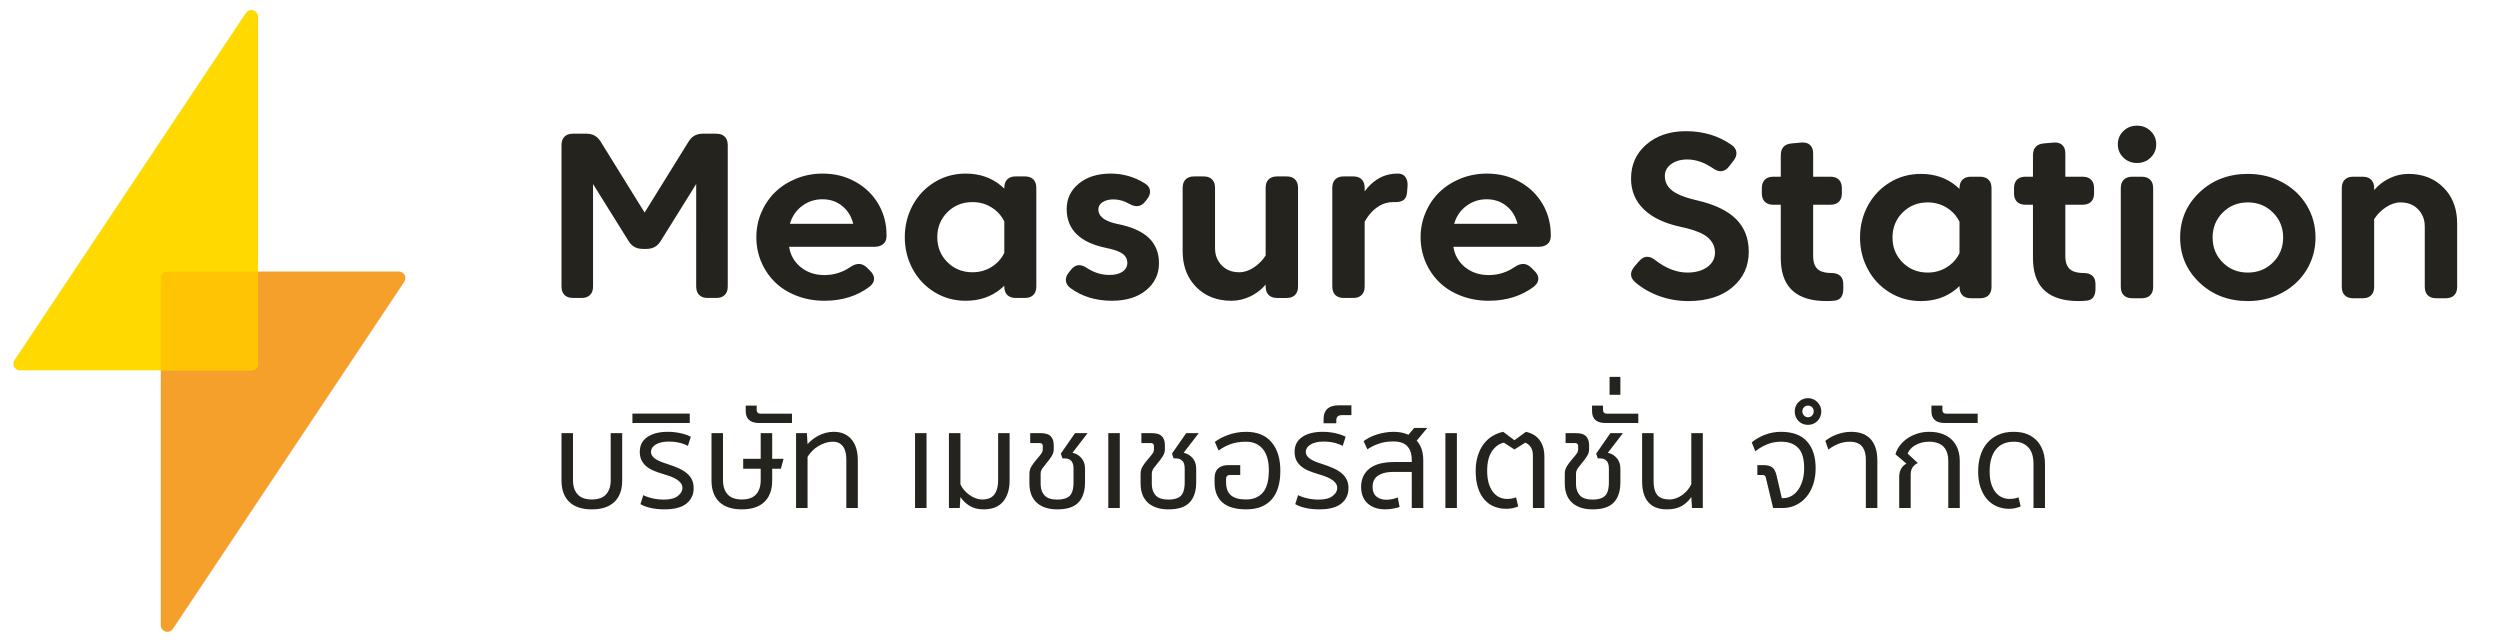
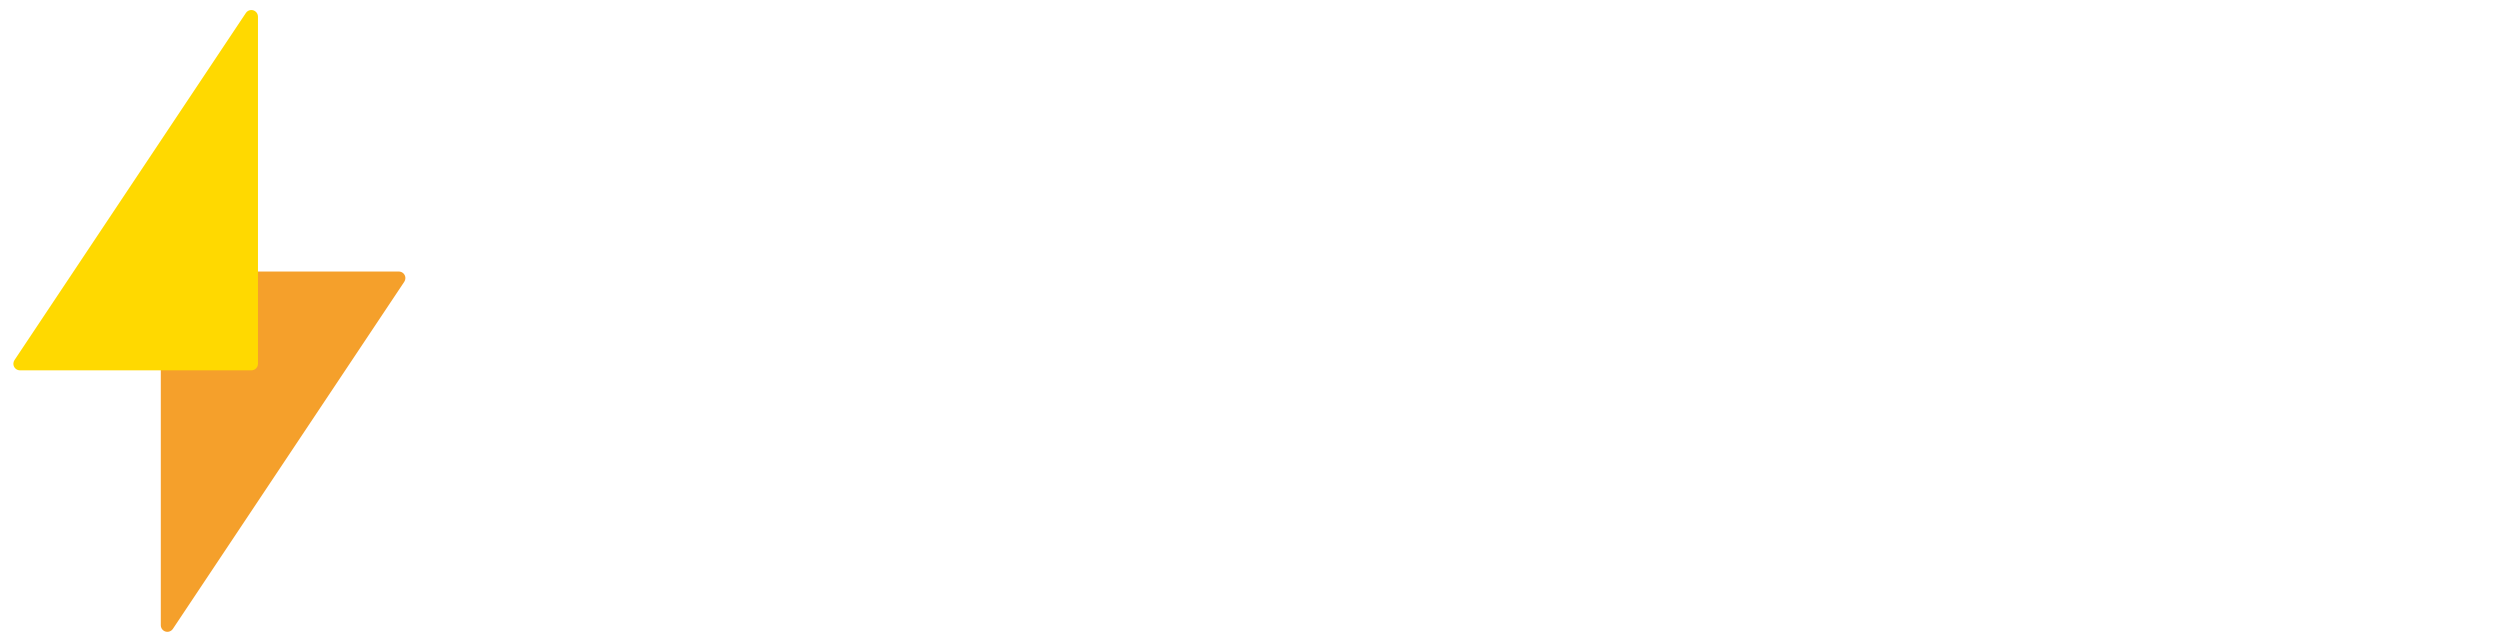
<svg xmlns="http://www.w3.org/2000/svg" width="187" height="48" viewBox="0 0 187 48">
  <g fill="none" fill-rule="evenodd">
    <g>
      <g>
        <g>
          <path fill="#F5A02B" d="M12.028 46.768V20.803c0-.272.22-.493.493-.493h17.31c.272 0 .493.22.493.493 0 .097-.03.192-.083.273L12.93 47.041c-.151.227-.457.288-.684.137-.137-.091-.219-.245-.219-.41z" transform="translate(-80 -28) translate(80 28)" />
          <path fill="#FFD900" d="M19.296 1.243v25.965c0 .272-.22.493-.493.493H1.493c-.272 0-.493-.22-.493-.493 0-.097.029-.192.083-.273L18.393.969c.151-.226.457-.287.683-.136.137.091.22.245.22.41z" transform="translate(-80 -28) translate(80 28)" />
-           <path fill="#FFC504" d="M19.295 20.31v6.898c0 .272-.22.493-.492.493h-6.775v-6.898c0-.272.22-.493.493-.493h6.774z" transform="translate(-80 -28) translate(80 28)" />
        </g>
        <g fill="#24231D" fill-rule="nonzero">
-           <path d="M75.895 24.4l.203.01c.253.026.437.104.552.235.107.122.175.278.202.466l.013.199v.3l-.017.177c-.023.115-.07.226-.138.333l-.161.234-.174.221c-.12.143-.232.285-.335.425-.069.093-.115.187-.138.28l-.017.14v.77l.011.207c.03.265.122.482.274.653.19.213.512.32.965.32.413 0 .718-.092.915-.275.164-.153.26-.413.287-.781l.008-.234v-1.01l-.01-.195c-.023-.18-.078-.315-.165-.405-.088-.09-.197-.146-.327-.169l-.138-.011h-.19l-.12-.36 1.06-1.53h.94l-1.13 1.47.192.055c.184.07.343.183.478.34.135.157.22.346.253.565l.017.23v1.01l-.013.314c-.045.502-.203.9-.472 1.191-.323.35-.852.525-1.585.525-.367 0-.682-.048-.945-.145-.263-.097-.48-.232-.65-.405-.17-.173-.295-.375-.375-.605-.053-.153-.089-.316-.107-.489l-.013-.266v-.77l.017-.189c.023-.123.07-.24.138-.351.103-.167.218-.323.345-.47.127-.147.242-.285.345-.415.069-.087.115-.171.138-.253l.017-.122v-.24l-.006-.068c-.008-.043-.025-.078-.049-.107-.024-.029-.061-.048-.111-.058l-.084-.007h-.69v-.74h.79zm-63.815 0v3.54l.014.253c.037.322.147.584.331.787.23.253.585.38 1.065.38s.835-.127 1.065-.38c.184-.203.294-.465.331-.787l.014-.253v-.88h-1.31v-.74h1.31V24.4h.86v1.92h.85l-.2.74h-.65v.88l-.012.287c-.047.555-.237.993-.568 1.313-.387.373-.95.56-1.69.56s-1.303-.187-1.69-.56c-.331-.32-.52-.758-.568-1.313l-.012-.287V24.4h.86zm32.085 0l.203.01c.253.026.437.104.552.235.108.122.175.278.202.466l.013.199v.3l-.017.177c-.023.115-.07.226-.138.333l-.161.234-.174.221c-.12.143-.232.285-.335.425-.069.093-.115.187-.138.28l-.017.14v.77l.011.207c.03.265.122.482.274.653.19.213.512.32.965.32.413 0 .718-.092.915-.275.164-.153.26-.413.287-.781l.008-.234v-1.01l-.01-.195c-.023-.18-.077-.315-.165-.405-.087-.09-.197-.146-.327-.169l-.138-.011h-.19l-.12-.36 1.06-1.53h.94l-1.13 1.47.192.055c.184.07.343.183.478.34.135.157.22.346.253.565l.017.23v1.01l-.013.314c-.045.502-.203.9-.472 1.191-.323.35-.852.525-1.585.525-.367 0-.682-.048-.945-.145-.263-.097-.48-.232-.65-.405-.17-.173-.295-.375-.375-.605-.053-.153-.089-.316-.107-.489l-.013-.266v-.77l.017-.189c.023-.123.07-.24.138-.351.103-.167.218-.323.345-.47.127-.147.242-.285.345-.415.069-.087.115-.171.138-.253l.017-.122v-.24l-.006-.068c-.008-.043-.025-.078-.049-.107-.024-.029-.061-.048-.111-.058l-.084-.007h-.69v-.74h.79zm-8.315 0l.203.01c.253.026.437.104.552.235.108.122.175.278.202.466l.013.199v.3l-.017.177c-.023.115-.07.226-.138.333l-.161.234-.174.221c-.12.143-.232.285-.335.425-.069.093-.115.187-.138.28l-.017.14v.77l.011.207c.03.265.122.482.274.653.19.213.512.32.965.32.413 0 .718-.092.915-.275.164-.153.26-.413.287-.781l.008-.234v-1.01l-.01-.195c-.023-.18-.078-.315-.165-.405-.087-.09-.197-.146-.327-.169l-.138-.011h-.19l-.12-.36 1.06-1.53h.94l-1.13 1.47.192.055c.184.07.343.183.478.34.135.157.22.346.253.565l.017.23v1.01l-.013.314c-.045.502-.203.9-.472 1.191-.323.35-.852.525-1.585.525-.367 0-.682-.048-.945-.145-.263-.097-.48-.232-.65-.405-.17-.173-.295-.375-.375-.605-.053-.153-.089-.316-.107-.489L35 28.19v-.77l.017-.189c.023-.123.07-.24.138-.351.103-.167.218-.323.345-.47.127-.147.242-.285.345-.415.069-.087.115-.171.138-.253L36 25.62v-.24l-.006-.068c-.008-.043-.025-.078-.049-.107-.024-.029-.061-.048-.111-.058l-.084-.007h-.69v-.74h.79zm-34.99 0v3.54l.014.253c.037.322.147.584.331.787.23.253.585.38 1.065.38s.835-.127 1.065-.38c.184-.203.294-.465.331-.787l.014-.253V24.4h.86v3.54l-.012.287c-.047.555-.237.993-.568 1.313-.387.373-.95.56-1.69.56s-1.303-.187-1.69-.56c-.331-.32-.52-.758-.568-1.313L0 27.94V24.4h.86zm63.9-.39l-.79.95.152.191c.092.135.165.285.218.449.053.164.089.34.107.529l.013.291V30h-.86v-2.7h-1.4l-.272.011c-.347.03-.63.117-.848.264-.273.183-.41.465-.41.845 0 .327.097.568.29.725.193.157.437.235.73.235.14 0 .288-.015.445-.045l.221-.054.194-.071.14.71-.154.05c-.109.031-.227.058-.356.08-.193.033-.387.05-.58.05-.253 0-.488-.035-.705-.105-.217-.07-.405-.173-.565-.31-.16-.137-.287-.31-.38-.52-.093-.21-.14-.455-.14-.735 0-.587.207-1.045.62-1.375.354-.283.863-.444 1.526-.485l.344-.01h1.3v-.13l-.008-.201c-.01-.13-.03-.253-.062-.369-.047-.173-.125-.323-.235-.45-.11-.127-.253-.223-.43-.29-.177-.067-.392-.1-.645-.1-.407 0-.772.057-1.095.17-.216.076-.413.163-.591.262l-.254.158L60 25l.116-.087c.084-.057.18-.115.289-.173.163-.087.343-.162.54-.225s.405-.115.625-.155c.22-.04.437-.06.65-.06.32 0 .612.041.876.124l.254.096.43-.51h.98zm-13.56.29c.84 0 1.478.26 1.915.78.437.52.655 1.23.655 2.13 0 .947-.218 1.665-.655 2.155-.437.49-1.065.735-1.885.735-.807 0-1.405-.173-1.795-.52-.334-.297-.525-.704-.573-1.222l-.012-.268v-.3l.011-.197c.03-.247.117-.435.264-.563.138-.12.312-.195.522-.225l.223-.015h.9v.74h-.8l-.07.008c-.043.011-.082.034-.115.067s-.056.076-.067.129l-.008.086v.27l.015.25c.04.314.158.552.355.715.247.203.623.305 1.13.305.533 0 .95-.172 1.25-.515.3-.343.45-.902.45-1.675 0-.687-.15-1.213-.45-1.58-.3-.367-.72-.55-1.26-.55-.44 0-.828.062-1.165.185-.224.082-.43.18-.618.293l-.267.182-.28-.64.122-.093c.088-.061.187-.122.298-.182.167-.09.35-.172.55-.245.2-.073.415-.132.645-.175.23-.043.468-.065.715-.065zm-43.245 0c.313 0 .62.032.92.095.2.042.385.097.556.164l.244.111-.22.68-.252-.115c-.347-.137-.736-.205-1.168-.205-.42 0-.748.073-.985.22-.237.147-.355.327-.355.54 0 .12.033.227.1.32s.157.175.27.245c.113.07.243.133.39.19l.228.084.242.081c.313.1.592.205.835.315.243.11.448.235.615.375.167.14.293.3.38.48.087.18.13.393.13.64 0 .473-.178.855-.535 1.145-.357.29-.905.435-1.645.435-.367 0-.705-.033-1.015-.1-.207-.044-.392-.102-.556-.173l-.229-.117.21-.67.217.093c.15.058.315.107.493.147.267.06.547.09.84.09.453 0 .797-.088 1.03-.265.233-.177.35-.378.35-.605 0-.14-.042-.263-.125-.37-.083-.107-.193-.202-.33-.285-.137-.083-.29-.155-.46-.215l-.256-.087-.259-.083c-.253-.073-.488-.155-.705-.245-.217-.09-.403-.2-.56-.33-.157-.13-.278-.283-.365-.46-.087-.177-.13-.388-.13-.635 0-.473.188-.84.565-1.1.377-.26.888-.39 1.535-.39zm48.98 0c.313 0 .62.032.92.095.2.042.385.097.556.164l.244.111-.22.68-.252-.115c-.347-.137-.736-.205-1.168-.205-.42 0-.748.073-.985.22-.237.147-.355.327-.355.54 0 .12.033.227.1.32s.157.175.27.245c.113.07.243.133.39.19l.227.084.243.081c.313.1.592.205.835.315.243.11.448.235.615.375.167.14.293.3.38.48.087.18.13.393.13.64 0 .473-.178.855-.535 1.145-.357.29-.905.435-1.645.435-.367 0-.705-.033-1.015-.1-.207-.044-.392-.102-.556-.173l-.229-.117.21-.67.217.093c.15.058.315.107.493.147.267.06.547.09.84.09.453 0 .797-.088 1.03-.265.233-.177.35-.378.35-.605 0-.14-.042-.263-.125-.37-.083-.107-.193-.202-.33-.285-.137-.083-.29-.155-.46-.215l-.256-.087-.259-.083c-.253-.073-.488-.155-.705-.245-.217-.09-.403-.2-.56-.33-.157-.13-.278-.283-.365-.46-.087-.177-.13-.388-.13-.635 0-.473.188-.84.565-1.1.377-.26.888-.39 1.535-.39zm-27.095.1v3.82l.075.15c.056.1.122.194.2.285.117.137.248.258.395.365.147.107.302.19.465.25.163.06.328.09.495.09.42 0 .723-.125.91-.375.15-.2.239-.471.269-.814l.011-.271v-3.5h.86v3.51l-.013.325c-.045.522-.2.947-.467 1.275-.32.393-.81.59-1.47.59-.4 0-.74-.083-1.02-.25-.21-.125-.396-.282-.557-.47l-.153-.2-.05.82h-.81v-5.6h.86zm51.85 0V28l.011.269c.03.337.12.593.269.766.187.217.49.325.91.325.167 0 .332-.03.495-.09.163-.06.318-.143.465-.25.147-.107.277-.228.39-.365l.155-.211.125-.224V24.4h.86V30h-.81l-.05-.82-.154.2c-.162.188-.351.345-.566.47-.287.167-.657.25-1.11.25-.613 0-1.075-.178-1.385-.535-.258-.297-.409-.707-.452-1.228l-.013-.327V24.4h.86zm26.935-.1c.407 0 .757.063 1.05.19.293.127.535.3.725.52.19.22.332.473.425.76.062.191.104.39.124.596l.016.314V30h-.86v-3.33l-.01-.228c-.012-.148-.037-.289-.075-.422-.057-.2-.145-.372-.265-.515-.12-.143-.272-.257-.455-.34-.183-.083-.402-.125-.655-.125-.593 0-1.045.195-1.355.585-.31.39-.465.935-.465 1.635 0 .387.045.712.135.975.09.263.207.475.35.635.143.16.302.275.475.345.173.07.347.105.52.105.14 0 .262-.01.365-.03l.156-.037.159-.053.16.68-.12.05c-.084.031-.178.058-.28.08-.153.033-.313.05-.48.05-.3 0-.59-.057-.87-.17-.28-.113-.525-.285-.735-.515-.21-.23-.378-.52-.505-.87s-.19-.765-.19-1.245c0-.42.055-.81.165-1.17.11-.36.275-.672.495-.935.22-.263.497-.472.83-.625.333-.153.723-.23 1.17-.23zm-36.485 0l.255.07c.324.11.58.294.77.55.19.256.303.567.34.934l.015.286V30h-.86v-3.92l-.01-.181c-.018-.173-.065-.319-.14-.439-.067-.107-.151-.194-.253-.262l-.167-.088-.81.51-.79-.51-.205.06c-.265.104-.493.297-.685.58-.24.353-.36.84-.36 1.46 0 .4.045.733.135 1 .09.267.207.483.35.65.143.167.302.285.475.355s.347.105.52.105c.14 0 .262-.01.365-.03l.156-.037.159-.053.16.68-.12.05c-.084.031-.178.058-.28.08-.153.033-.313.05-.48.05-.32 0-.618-.053-.895-.16-.277-.107-.52-.275-.73-.505-.21-.23-.375-.525-.495-.885s-.18-.793-.18-1.3c0-.393.05-.757.15-1.09.1-.333.242-.625.425-.875s.402-.455.655-.615c.169-.107.348-.191.538-.253l.292-.077.84.63.86-.63zm19.08 0c.867 0 1.515.24 1.945.72.43.48.645 1.147.645 2 0 .44-.06.842-.18 1.205-.12.363-.29.677-.51.94-.22.263-.482.468-.785.615-.227.11-.473.179-.736.206L91.33 30h-.7l-.54-2.25-.023-.077c-.018-.045-.04-.078-.067-.098-.027-.02-.06-.033-.102-.04l-.068-.005h-.38v-.74h.45l.198.01c.186.02.337.07.452.15.123.085.22.237.291.454l.049.176.39 1.68h.13l.197-.017c.13-.022.256-.066.378-.133.183-.1.347-.245.49-.435.143-.19.258-.425.345-.705.087-.28.13-.6.13-.96 0-.7-.15-1.203-.45-1.51-.3-.307-.723-.46-1.27-.46-.38 0-.737.068-1.07.205-.222.091-.424.198-.604.32l-.256.195-.27-.67.22-.167c.228-.159.485-.293.77-.403.38-.147.78-.22 1.2-.22zm-24.245.1V30h-.86v-5.6h.86zm29.48-.1c.653 0 1.145.185 1.475.555.275.308.435.724.481 1.248l.014.327V30h-.86v-3.61l-.01-.234c-.065-.744-.459-1.116-1.18-1.116-.32 0-.62.058-.9.175-.187.078-.354.165-.502.262l-.208.153-.23-.65.166-.129.199-.126c.143-.083.3-.157.47-.22.17-.063.347-.113.53-.15.183-.037.368-.055.555-.055zm-76.09 0c.293 0 .552.05.775.15.223.1.412.243.565.43.153.187.268.408.345.665.051.171.085.356.102.556l.013.309V30h-.86v-3.59l-.01-.272c-.03-.342-.116-.6-.26-.773-.18-.217-.417-.325-.71-.325-.213 0-.415.032-.605.095s-.368.147-.535.25c-.167.103-.317.225-.45.365-.089.093-.167.188-.236.284l-.094.146V30h-.86v-5.6h.81l.05.82.164-.169.191-.166c.137-.11.288-.208.455-.295.167-.087.347-.157.54-.21.193-.053.397-.08.61-.08zm81.935 0c.38 0 .713.053 1 .16.287.107.525.257.715.45.19.193.333.422.43.685.064.176.107.364.129.564l.016.311V30h-.86v-3.53l-.015-.273c-.04-.345-.158-.613-.355-.802-.247-.237-.6-.355-1.06-.355-.38 0-.717.082-1.01.245-.22.122-.388.274-.503.455l-.097.19.76.7-.164.1c-.1.072-.178.154-.236.245-.058.091-.096.2-.116.324l-.014.201V30h-.86v-2.38l.016-.19c.02-.124.062-.244.124-.36.062-.116.142-.212.24-.289l.16-.101-.82-.7.07-.212c.056-.14.135-.277.235-.413.15-.203.335-.383.555-.54.22-.157.472-.282.755-.375.283-.093.585-.14.905-.14zm-60.54.1V30h-.86v-5.6h.86zm-14.455 0V30h-.86v-5.6h.86zm65.93-2.62c.14 0 .27.027.39.08.12.053.225.125.315.215s.162.195.215.315c.053.12.08.25.08.39s-.027.272-.08.395c-.053.123-.125.23-.215.32s-.195.16-.315.21c-.12.05-.25.075-.39.075s-.27-.025-.39-.075c-.12-.05-.225-.12-.315-.21s-.16-.197-.21-.32c-.05-.123-.075-.255-.075-.395s.025-.27.075-.39c.05-.12.12-.225.21-.315s.195-.162.315-.215c.12-.053.25-.08.39-.08zm-34.15.54v.73h-.69l-.134.01c-.082.013-.147.04-.196.08-.049.04-.081.1-.098.178l-.012.132v.21h-.95v-.33l.011-.183c.03-.233.117-.42.264-.562.147-.141.354-.226.622-.254l.213-.011h.97zm18.82.02v.3l.011.108c.023.096.079.156.168.18l.101.012h2.36v.7h-2.45l-.212-.011c-.465-.052-.727-.285-.786-.7l-.012-.189v-.4h.82zm-68.31.6v.7h-4.29v-.7h4.29zm93.695-.6v.3l.011.108c.023.096.079.156.168.18l.101.012h2.36v.7h-2.45l-.212-.011c-.465-.052-.727-.285-.786-.7l-.012-.189v-.4h.82zm-88.69 0v.3l.011.108c.023.096.079.156.168.18l.101.012h2.36v.7h-2.45l-.212-.011c-.465-.052-.727-.285-.786-.7l-.012-.189v-.4h.82zm78.635 0c-.113 0-.212.04-.295.12-.083.08-.125.183-.125.31 0 .12.042.223.125.31.083.087.182.13.295.13.127 0 .23-.043.31-.13.08-.087.12-.19.12-.31 0-.127-.04-.23-.12-.31-.08-.08-.183-.12-.31-.12zm-14.03-2.15v1.34h-.81v-1.34h.81zm46.932-15.183c.951 0 1.814.21 2.59.632.774.421 1.38.995 1.818 1.72.437.726.656 1.527.656 2.405 0 .877-.219 1.679-.656 2.404-.438.726-1.044 1.3-1.819 1.72-.775.422-1.638.632-2.589.632-1.438 0-2.642-.459-3.61-1.377-.97-.919-1.453-2.045-1.453-3.38 0-1.333.484-2.46 1.453-3.378.968-.919 2.172-1.378 3.61-1.378zm-14.345-2.345c.191.014.345.074.462.182.117.107.19.255.219.443l.014.202v1.729h1.286l.195.014c.183.028.331.098.444.21.112.111.182.259.21.441l.014.195v.377l-.014.195c-.028.182-.098.33-.21.441-.113.112-.26.182-.444.21l-.195.014h-1.286v3.844l.013.25c.034.312.137.55.309.711.171.162.434.259.787.29l.283.013c.264 0 .474.069.63.206.124.11.199.268.223.473l.01.163v.334l-.01.19c-.046.418-.25.65-.616.696-.182.024-.393.035-.634.035-2.158 0-3.293-.96-3.407-2.882l-.01-.33V7.315h-.554l-.195-.014c-.184-.028-.331-.098-.444-.21-.112-.112-.182-.259-.21-.441l-.014-.195v-.377l.014-.195c.028-.182.098-.33.21-.442.113-.111.26-.181.444-.21l.195-.013h.555V3.62l.012-.194c.052-.365.26-.59.621-.671l.194-.03.696-.061.203-.002zm-10.11 2.345c1.028 0 1.903.296 2.625.888l.263.235v-.052l.014-.195c.028-.182.099-.33.21-.442.113-.111.261-.181.444-.21l.195-.013h.67l.195.014c.183.028.33.098.443.21.112.111.183.259.21.441l.015.195v7.372l-.014.194c-.028.183-.099.33-.21.442-.113.112-.26.182-.444.21l-.195.014h-.67l-.195-.014c-.183-.028-.33-.098-.443-.21-.112-.112-.183-.26-.21-.442l-.015-.194v-.053l-.263.236c-.722.592-1.597.887-2.625.887-.857 0-1.635-.215-2.334-.645-.698-.43-1.243-1.007-1.633-1.733-.39-.725-.586-1.518-.586-2.378 0-.86.195-1.653.586-2.379.39-.725.935-1.303 1.633-1.733.699-.43 1.477-.645 2.334-.645zM84.104 1.812c1.304 0 2.443.343 3.417 1.027.223.158.344.344.361.558.014.16-.026.32-.119.483l-.11.162-.308.395-.127.144c-.26.254-.562.293-.904.119l-.175-.105c-.652-.445-1.295-.667-1.929-.667-.487 0-.89.115-1.206.346-.317.231-.476.531-.476.9 0 .427.18.785.542 1.075.31.248.796.46 1.462.638l.347.086c1.356.31 2.35.782 2.981 1.417.631.635.947 1.444.947 2.427 0 1.094-.408 1.985-1.224 2.672-.816.688-1.917 1.031-3.303 1.031-.745 0-1.458-.121-2.14-.364-.68-.243-1.285-.586-1.814-1.031-.37-.322-.425-.677-.165-1.064l.113-.147.325-.377.137-.136c.277-.235.581-.255.911-.06l.168.117c.798.62 1.602.93 2.413.93.598 0 1.09-.138 1.475-.413.384-.275.577-.637.577-1.088 0-.445-.184-.823-.55-1.136-.315-.269-.838-.495-1.569-.68l-.382-.088c-1.233-.258-2.171-.697-2.814-1.317-.643-.62-.964-1.39-.964-2.308 0-1.041.383-1.893 1.149-2.554.766-.66 1.75-.992 2.954-.992zm8.825.85c.191.014.345.074.462.182.116.107.19.255.218.443l.015.202v1.729h1.286l.195.014c.183.028.331.098.443.21.113.111.183.259.21.441l.015.195v.377l-.014.195c-.028.182-.098.33-.21.441-.113.112-.26.182-.444.21l-.195.014h-1.286v3.844l.013.25c.034.312.137.55.308.711.172.162.434.259.788.29l.282.013c.265 0 .475.069.63.206.125.11.2.268.224.473l.01.163v.334l-.01.19c-.046.418-.251.65-.616.696-.182.024-.393.035-.634.035-2.158 0-3.294-.96-3.407-2.882l-.01-.33V7.315h-.555l-.195-.014c-.183-.028-.33-.098-.443-.21-.112-.112-.182-.259-.21-.441l-.015-.195v-.377l.015-.195c.028-.182.098-.33.21-.442.112-.111.26-.181.443-.21l.195-.013h.555V3.62l.013-.194c.052-.365.259-.59.621-.671l.194-.03.696-.061.203-.002zM48.021 5.195l.195.014c.184.028.331.097.444.21.112.111.182.259.21.441l.014.195v4.502l.014.25c.046.406.207.752.484 1.04.331.345.77.518 1.316.518.37 0 .737-.123 1.101-.369.273-.184.505-.396.695-.637l.177-.25V6.056l.014-.195c.028-.182.098-.33.21-.442.113-.112.26-.181.444-.21l.195-.013h.696l.195.014c.183.028.33.097.443.21.112.111.183.259.21.441l.015.195v7.372l-.014.194c-.028.183-.099.33-.21.442-.113.112-.26.182-.444.21l-.195.014h-.696l-.195-.014c-.183-.028-.331-.098-.443-.21-.113-.112-.183-.26-.211-.442l-.014-.194v-.14l-.247.262c-.26.248-.561.455-.902.62-.455.219-.926.328-1.414.328-1.074 0-1.95-.342-2.628-1.026-.603-.609-.938-1.382-1.005-2.318l-.013-.36V6.056l.014-.195c.029-.182.099-.33.211-.442.112-.112.26-.181.443-.21l.195-.013h.696zm-6.94-.211c.917 0 1.765.243 2.546.728.235.14.365.32.392.54.02.165-.018.328-.112.491l-.113.163-.123.158-.121.135c-.25.239-.55.285-.898.138l-.179-.089c-.387-.222-.78-.333-1.18-.333-.335 0-.608.068-.819.206-.211.137-.317.32-.317.548 0 .474.392.816 1.177 1.024l.276.065c1.051.21 1.827.558 2.33 1.044.501.486.752 1.115.752 1.887 0 .819-.32 1.492-.96 2.018-.64.527-1.494.79-2.562.79-1.21 0-2.246-.319-3.109-.956-.211-.158-.323-.344-.334-.558-.01-.16.035-.32.132-.478l.114-.158.15-.184.123-.132c.253-.23.552-.257.898-.08l.176.107c.523.339 1.078.509 1.665.509.417 0 .744-.082.982-.246.238-.164.356-.383.356-.658 0-.281-.117-.508-.352-.68-.188-.139-.485-.259-.89-.361l-.325-.074c-1.979-.404-2.968-1.375-2.968-2.914 0-.772.304-1.407.912-1.904.607-.497 1.401-.746 2.382-.746zm-10.849 0c1.028 0 1.903.296 2.625.887l.264.236v-.052l.014-.195c.028-.182.098-.33.21-.442.113-.112.26-.181.444-.21l.195-.013h.67l.194.014c.183.028.331.097.444.21.112.111.182.259.21.441l.014.195v7.372l-.014.194c-.028.183-.098.33-.21.442-.113.112-.26.182-.444.21l-.195.014h-.67l-.194-.014c-.184-.028-.331-.098-.444-.21-.112-.112-.182-.26-.21-.442l-.014-.194v-.053l-.264.236c-.722.591-1.597.887-2.625.887-.857 0-1.635-.215-2.333-.645-.699-.43-1.244-1.008-1.634-1.733-.39-.726-.586-1.518-.586-2.378 0-.86.196-1.653.586-2.379.39-.725.935-1.303 1.634-1.733.698-.43 1.476-.645 2.333-.645zm38.986 0c.91 0 1.732.206 2.466.619.734.412 1.303.968 1.708 1.667.338.583.535 1.215.591 1.897l.017.416v.087l-.02.182c-.033.17-.112.305-.235.406-.124.101-.277.164-.46.19l-.192.012h-6.385l.069.306c.14.493.413.901.816 1.226.485.389 1.07.583 1.757.583.597 0 1.151-.142 1.662-.426l.302-.188c.396-.266.753-.288 1.072-.066l.135.11.228.228.14.154c.118.155.178.311.178.47 0 .21-.112.406-.335.587-.934.702-2.058 1.053-3.373 1.053-.74 0-1.43-.123-2.07-.368-.64-.246-1.18-.582-1.62-1.01-.44-.427-.785-.931-1.035-1.513-.25-.583-.374-1.204-.374-1.865 0-.656.126-1.276.379-1.86.252-.586.597-1.09 1.035-1.515.437-.424.964-.76 1.58-1.01.617-.248 1.271-.372 1.964-.372zm-49.685 0c.91 0 1.731.206 2.465.619.734.412 1.304.968 1.709 1.667.337.583.534 1.215.59 1.897l.017.503-.019.182c-.034.17-.113.305-.236.406-.123.101-.276.164-.459.19l-.193.012h-6.384l.068.306c.141.493.413.901.817 1.226.484.389 1.07.583 1.757.583.597 0 1.15-.142 1.662-.426l.301-.188c.396-.266.753-.288 1.073-.066l.134.11.229.228.139.154c.118.155.178.311.178.47 0 .21-.112.406-.335.587-.933.702-2.057 1.053-3.373 1.053-.74 0-1.43-.123-2.069-.368-.64-.246-1.18-.582-1.62-1.01-.44-.427-.786-.931-1.035-1.513-.25-.583-.374-1.204-.374-1.865 0-.656.126-1.276.378-1.86.253-.586.598-1.09 1.035-1.515.437-.424.964-.76 1.58-1.01.617-.248 1.272-.372 1.965-.372zm98.66.234l.196.014c.183.028.331.098.443.21.113.111.183.259.21.441l.015.195v7.372l-.014.194c-.028.183-.098.33-.21.442-.113.112-.26.182-.444.21l-.195.014h-.696l-.195-.014c-.183-.028-.331-.098-.443-.21-.113-.112-.183-.26-.21-.442l-.015-.194V6.078l.014-.195c.028-.182.098-.33.21-.442.113-.111.26-.181.444-.21l.195-.013h.696zm19.956-.211c1.074 0 1.95.342 2.629 1.027.603.608.937 1.38 1.004 2.318l.013.359v4.739l-.014.194c-.028.183-.098.33-.21.442-.113.112-.26.182-.444.21l-.195.014h-.696l-.195-.014c-.183-.028-.331-.098-.443-.21-.113-.112-.183-.26-.21-.442l-.015-.194V8.948l-.014-.25c-.046-.406-.207-.753-.483-1.04-.332-.346-.77-.518-1.317-.518-.37 0-.737.123-1.1.368-.274.185-.505.397-.696.637l-.177.25v5.055l-.014.194c-.028.183-.098.33-.21.442-.112.112-.26.182-.443.21l-.196.014h-.695l-.195-.014c-.184-.028-.331-.098-.444-.21-.112-.112-.182-.26-.21-.442l-.014-.194V6.078l.014-.195c.028-.182.098-.33.21-.442.113-.111.26-.181.444-.21l.195-.013h.695l.196.014c.183.028.33.098.443.21.112.111.182.259.21.441l.014.195v.14l.247-.262c.26-.249.561-.455.903-.62.455-.22.926-.329 1.413-.329zm-75.544-.023l.14.017c.176.037.31.127.401.273.086.136.133.296.141.482l-.004.193-.036.44-.03.19c-.043.176-.124.305-.243.388-.118.084-.279.133-.48.147l-.286.003-.257.015c-.337.042-.653.169-.95.38-.295.21-.552.483-.769.817l-.155.262v4.836l-.014.194c-.028.183-.098.33-.21.442-.113.112-.26.182-.444.21l-.195.014h-.696l-.195-.014c-.183-.028-.33-.098-.443-.21-.112-.112-.183-.26-.21-.442l-.015-.194V6.055l.014-.195c.028-.182.099-.33.21-.442.113-.112.261-.181.444-.21l.195-.013h.696l.195.014c.183.028.331.097.444.21.112.111.182.259.21.441l.014.195v.254l.227-.278c.542-.61 1.174-.954 1.897-1.03l.315-.017h.089zM1.875 2l.22.016c.28.042.512.169.693.38l.127.174 3.302 5.328L9.52 2.57l.126-.174c.182-.211.413-.338.693-.38L10.56 2h1.013l.195.014c.183.028.33.098.443.21.112.112.183.259.21.442l.015.194v10.567l-.014.194c-.028.183-.099.33-.211.442-.112.112-.26.182-.443.21l-.195.014h-.634l-.196-.014c-.183-.028-.33-.098-.443-.21-.112-.112-.182-.26-.21-.442l-.015-.194V5.765l-2.668 4.283-.127.174c-.18.211-.412.338-.692.38l-.22.016h-.3l-.22-.016c-.28-.042-.51-.169-.692-.38l-.127-.174L2.36 5.765v7.662l-.014.194c-.028.183-.098.33-.21.442-.113.112-.26.182-.444.21l-.195.014H.863l-.195-.014c-.183-.028-.331-.098-.443-.21-.113-.112-.183-.26-.211-.442L0 13.427V2.86l.014-.194c.028-.183.098-.33.21-.442.113-.112.26-.182.444-.21L.863 2h1.013zm100.318 5.14c-.746 0-1.371.251-1.876.754-.505.504-.757 1.127-.757 1.87 0 .743.252 1.366.757 1.87.505.502 1.13.754 1.876.754.522 0 .996-.132 1.422-.395.34-.21.612-.478.816-.8l.14-.253V8.588l-.14-.253c-.204-.323-.476-.59-.816-.8-.426-.264-.9-.395-1.422-.395zm23.944 0c-.745 0-1.37.253-1.876.759-.504.506-.757 1.128-.757 1.865 0 .743.253 1.366.757 1.87.505.502 1.13.754 1.876.754s1.373-.252 1.88-.755c.508-.503.762-1.126.762-1.87 0-.736-.254-1.358-.762-1.864-.507-.506-1.134-.76-1.88-.76zm-95.394-.023c-.746 0-1.37.251-1.876.754-.505.503-.757 1.127-.757 1.87 0 .743.252 1.366.757 1.869.505.503 1.13.755 1.876.755.523 0 .997-.132 1.422-.395.34-.21.613-.478.816-.8l.14-.253V8.565l-.14-.253c-.203-.323-.475-.59-.816-.8-.425-.264-.9-.395-1.422-.395zm-11.228-.211c-.57 0-1.076.167-1.52.5-.369.278-.641.633-.817 1.065l-.094.27h4.738c-.135-.55-.408-.994-.819-1.33-.41-.337-.907-.505-1.488-.505zm49.686 0c-.57 0-1.076.167-1.52.5-.369.278-.642.633-.817 1.065l-.094.27h4.738c-.135-.55-.408-.994-.82-1.33-.41-.337-.906-.505-1.487-.505zM117.85 1.4c.404 0 .745.135 1.02.404.277.269.415.6.415.991 0 .392-.138.723-.414.992-.276.27-.617.404-1.022.404s-.745-.135-1.021-.404c-.276-.269-.414-.6-.414-.992s.138-.722.414-.991c.276-.27.616-.404 1.021-.404z" transform="translate(-80 -28) translate(80 28) translate(42 8)" />
-         </g>
+           </g>
      </g>
    </g>
  </g>
</svg>